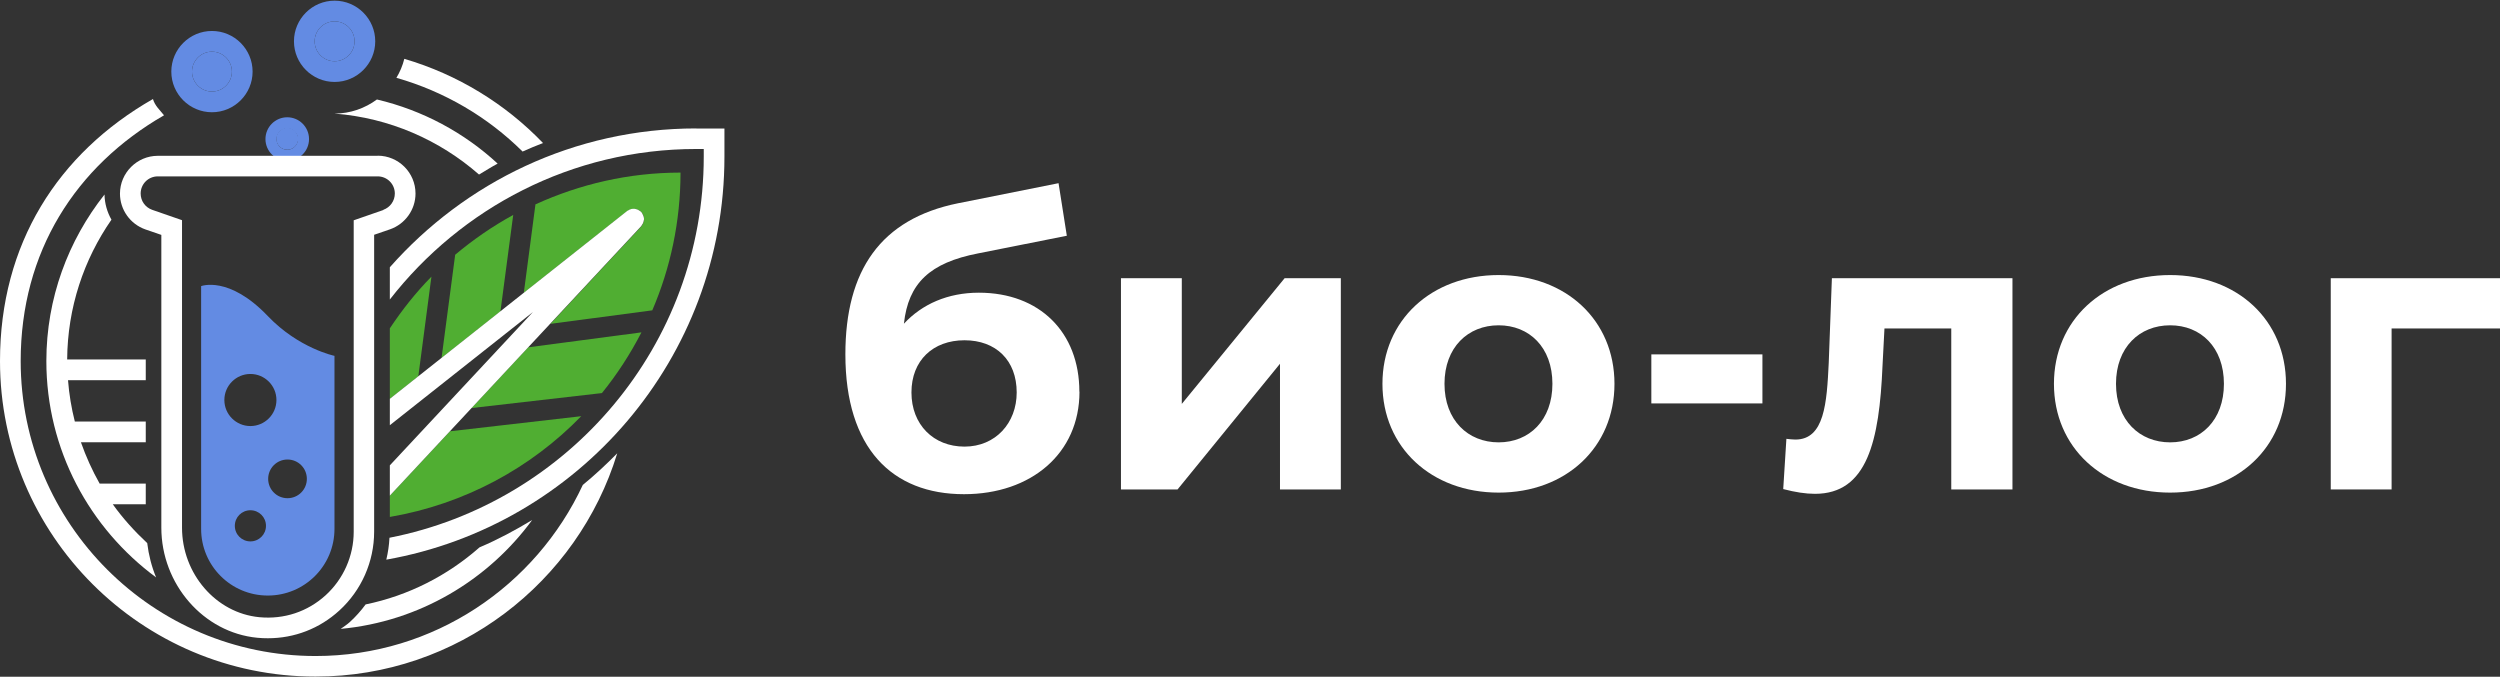
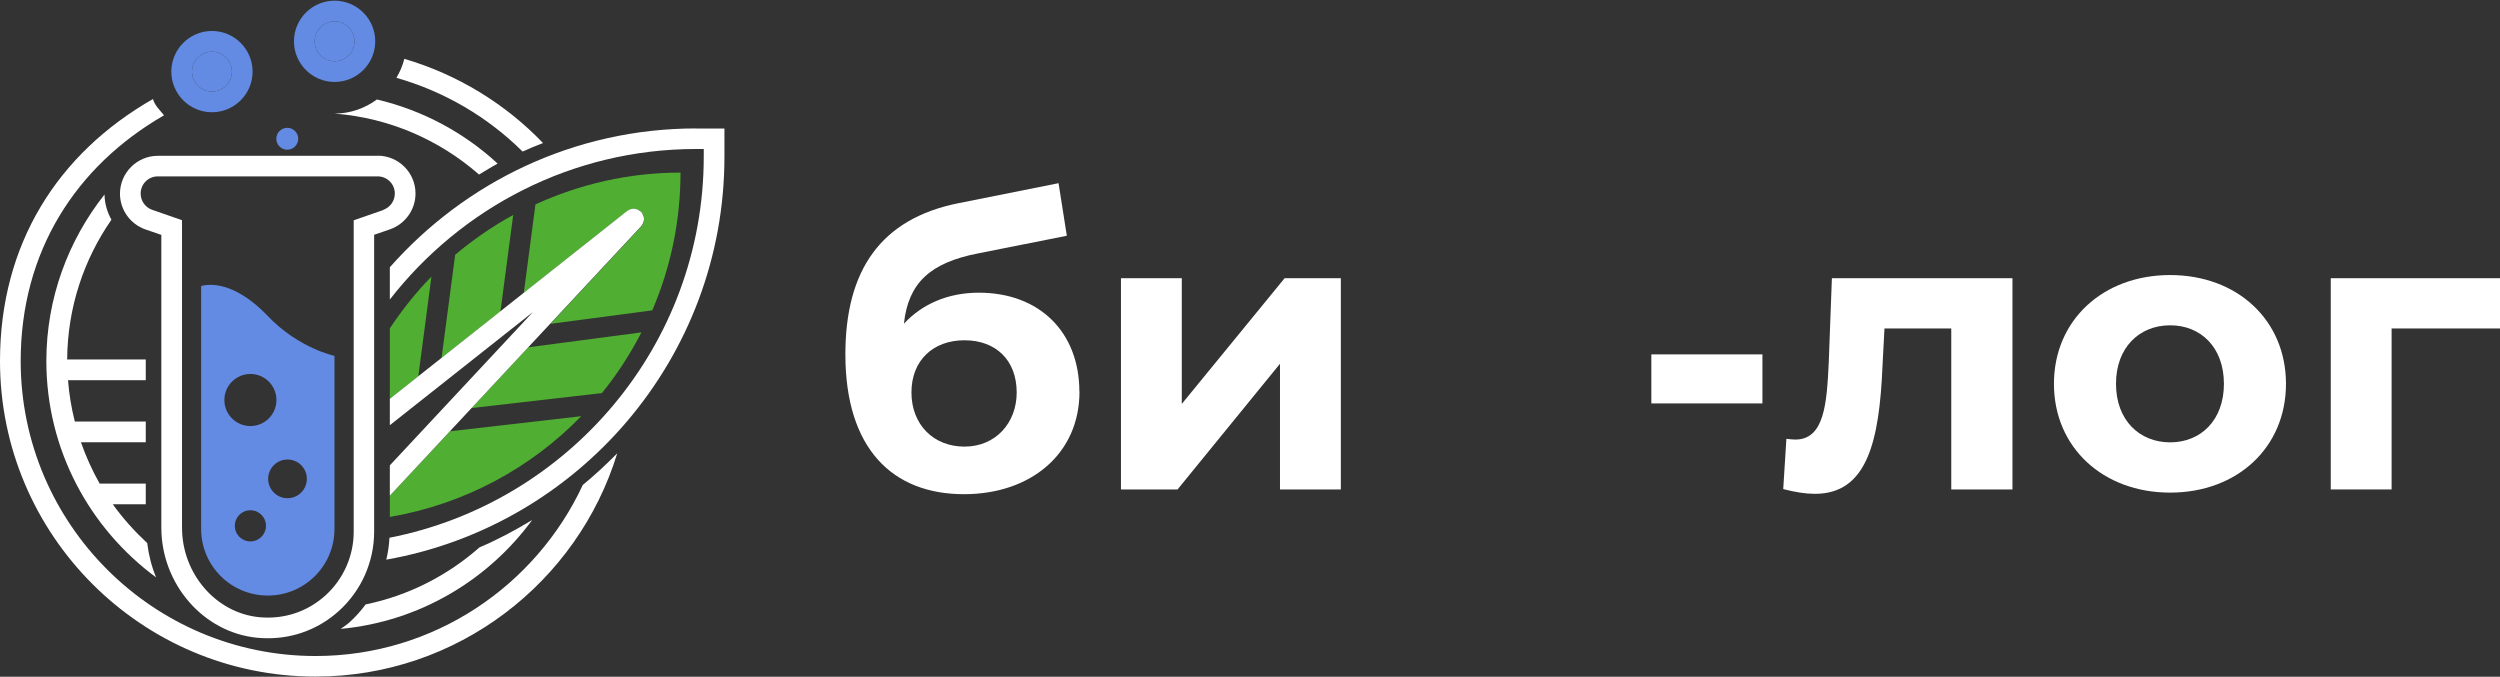
<svg xmlns="http://www.w3.org/2000/svg" width="3155" height="854" viewBox="0 0 3155 854" fill="none">
  <rect x="0" y="0" width="3155" height="854" fill="#333333" stroke="none" />
  <path d="M1362.3 494.373C1362.3 572.226 1301.34 623.667 1216.58 623.667C1125.83 623.667 1066.87 565.623 1066.87 447.232C1066.87 341.125 1111.4 276.325 1209.06 256.516L1335.89 231.179L1346.33 297.515L1234.39 319.781C1173.43 331.605 1146.25 357.402 1140.73 408.536C1163.6 383.813 1196.16 369.379 1235.31 369.379C1312.09 369.379 1362.15 419.438 1362.15 494.22L1362.3 494.373ZM1283.07 495.295C1283.07 454.602 1256.81 429.419 1217.19 429.419C1177.58 429.419 1150.25 454.756 1150.25 495.295C1150.25 535.833 1178.04 563.627 1217.19 563.627C1256.35 563.627 1283.07 533.837 1283.07 495.295Z" fill="white" />
  <path d="M1414.66 351.106H1491.43V509.729L1621.19 351.106H1692.13V617.678H1615.35V459.056L1486.06 617.678H1414.66V351.106Z" fill="white" />
-   <path d="M1744.64 484.392C1744.64 404.083 1806.52 347.114 1891.28 347.114C1976.04 347.114 2037.46 404.083 2037.46 484.392C2037.46 564.702 1976.04 621.671 1891.28 621.671C1806.52 621.671 1744.64 564.702 1744.64 484.392ZM1959.15 484.392C1959.15 438.326 1929.97 410.532 1891.28 410.532C1852.59 410.532 1822.95 438.326 1822.95 484.392C1822.95 530.459 1852.74 558.252 1891.28 558.252C1929.82 558.252 1959.15 530.459 1959.15 484.392Z" fill="white" />
  <path d="M2083.99 447.232H2224.18V509.115H2083.99V447.232Z" fill="white" />
  <path d="M2539.72 351.106V617.678H2462.49V414.525H2378.19L2375.73 461.666C2371.74 556.87 2356.38 623.206 2290.51 623.206C2278.69 623.206 2265.79 621.21 2250.43 617.218L2254.43 553.799C2258.42 554.26 2262.41 554.721 2265.79 554.721C2302.49 554.721 2305.41 508.654 2307.86 458.134L2311.85 351.106H2539.72Z" fill="white" />
  <path d="M2592.08 484.392C2592.08 404.083 2653.96 347.114 2738.72 347.114C2823.48 347.114 2884.9 404.083 2884.9 484.392C2884.9 564.702 2823.48 621.671 2738.72 621.671C2653.96 621.671 2592.08 564.702 2592.08 484.392ZM2806.59 484.392C2806.59 438.326 2777.42 410.532 2738.72 410.532C2700.03 410.532 2670.39 438.326 2670.39 484.392C2670.39 530.459 2700.18 558.252 2738.72 558.252C2777.27 558.252 2806.59 530.459 2806.59 484.392Z" fill="white" />
  <path d="M3155 414.525H3018.19V617.678H2941.41V351.106H3155V414.525Z" fill="white" />
  <path d="M510.248 74.246C508.098 82.845 504.72 90.83 500.267 98.201C561.073 115.552 615.737 147.799 659.499 191.255C667.944 187.416 676.543 183.884 685.295 180.506C637.848 131.061 577.656 94.055 510.248 74.246Z" fill="white" />
  <path d="M185.796 685.396C169.827 670.501 155.086 654.225 142.341 636.412H183.953V610.308H125.758C116.391 593.724 108.56 576.372 102.111 558.099H183.953V531.995H94.433C90.134 515.103 87.217 497.598 85.835 479.786H183.953V453.681H84.76C85.221 388.113 105.796 327.459 140.652 277.246C135.278 267.726 132.053 256.823 131.9 245.46C86.142 303.351 58.503 376.289 58.503 455.678C58.503 567.619 113.167 666.816 197.005 728.699C191.324 715.032 187.639 700.445 185.796 685.396Z" fill="white" />
  <path d="M605.142 690.771C564.912 726.242 515.776 751.579 461.419 762.788C455.584 770.773 448.828 778.297 441.457 785.054C437.926 788.278 433.78 790.889 429.941 793.653C528.981 784.439 615.737 732.384 671.63 656.221C650.286 669.119 628.328 680.943 605.142 690.771Z" fill="white" />
  <path d="M337.964 398.862C288.828 347.421 253.819 361.087 253.819 361.087V667.43C253.819 713.957 291.439 751.579 337.964 751.579C384.49 751.579 422.11 713.957 422.11 667.43V449.074C422.11 449.074 376.966 439.708 337.964 398.862ZM316.007 683.246C305.105 683.246 296.352 674.494 296.352 663.591C296.352 652.689 305.105 643.936 316.007 643.936C326.909 643.936 335.661 652.689 335.661 663.591C335.661 674.494 326.909 683.246 316.007 683.246ZM316.007 537.676C297.888 537.676 283.147 522.935 283.147 504.815C283.147 486.696 297.888 471.954 316.007 471.954C334.126 471.954 348.867 486.696 348.867 504.815C348.867 522.935 334.126 537.676 316.007 537.676ZM362.84 628.734C349.327 628.734 338.425 617.832 338.425 604.319C338.425 590.806 349.327 579.904 362.84 579.904C376.352 579.904 387.254 590.806 387.254 604.319C387.254 617.832 376.352 628.734 362.84 628.734Z" fill="#638BE3" />
  <path d="M362.532 188.952C370.165 188.952 376.352 182.764 376.352 175.132C376.352 167.499 370.165 161.312 362.532 161.312C354.9 161.312 348.713 167.499 348.713 175.132C348.713 182.764 354.9 188.952 362.532 188.952Z" fill="#638BE3" />
  <path d="M878.615 162.08C724.604 162.08 586.716 230.105 491.975 337.286V377.978C581.802 262.658 721.533 188.03 878.615 188.03H888.135V197.551C888.135 435.869 717.08 634.416 491.515 678.64C491.054 688.007 489.672 697.22 487.522 706.28C729.671 663.438 914.239 451.992 914.239 197.704V162.233H878.615V162.08Z" fill="white" />
  <path d="M675.775 257.591L661.034 369.686L791.859 266.19C791.859 266.19 792.934 265.729 793.395 265.422C794.163 264.962 794.777 264.654 795.545 264.347C796.312 264.04 797.234 263.887 798.155 263.733C798.923 263.733 799.69 263.58 800.458 263.58C801.38 263.58 802.147 263.733 802.915 264.04C803.683 264.194 804.45 264.501 805.218 264.808C805.986 265.115 806.6 265.576 807.368 266.19C807.829 266.497 808.289 266.651 808.75 267.111C809.057 267.418 809.057 267.726 809.364 267.879C809.671 268.186 809.978 268.186 810.132 268.493C810.439 268.954 810.593 269.568 810.9 270.029C811.36 270.797 811.821 271.411 811.974 272.332C812.282 273.1 812.435 274.021 812.589 274.789C812.589 275.557 812.742 276.325 812.742 277.246C812.742 278.167 812.589 278.935 812.282 279.703C812.128 280.471 811.821 281.238 811.514 282.006C811.207 282.774 810.592 283.542 810.132 284.31C809.825 284.77 809.671 285.231 809.364 285.692L694.662 408.689L823.184 391.645C846.063 338.361 858.807 279.549 858.807 217.82C793.395 217.82 731.668 232.408 675.775 257.898V257.591Z" fill="#50AE32" />
  <path d="M735.506 611.998C676.236 739.295 547.561 827.897 398.31 827.897C193.166 827.897 26.104 660.982 26.104 455.678C26.104 317.786 95.369 209.84 207 145.5C201.626 138.744 195.48 133.412 193.023 124.967C72.947 193.606 0 307.805 0 455.678C0 675.262 178.579 853.848 398.156 853.848C577.196 853.848 729.057 734.995 778.961 572.073C765.142 586.047 750.708 599.56 735.506 611.998Z" fill="white" />
  <path d="M475.699 125.533C460.651 136.589 442.225 143.346 422.11 143.346C491.668 148.72 554.931 176.821 604.528 220.277C612.359 215.67 620.037 210.757 628.021 206.457C585.795 167.454 533.588 139.2 475.699 125.533Z" fill="white" />
  <path d="M267.485 141.657C295.738 141.657 318.771 118.623 318.771 90.369C318.771 62.115 295.738 39.082 267.485 39.082C239.232 39.082 216.199 62.115 216.199 90.369C216.199 118.623 239.232 141.657 267.485 141.657ZM267.485 65.186C281.304 65.186 292.667 76.549 292.667 90.369C292.667 104.189 281.304 115.552 267.485 115.552C253.665 115.552 242.303 104.189 242.303 90.369C242.303 76.549 253.665 65.186 267.485 65.186Z" fill="#638BE3" />
  <path d="M267.485 65.186C281.304 65.186 292.667 76.549 292.667 90.369C292.667 104.189 281.304 115.552 267.485 115.552C253.665 115.552 242.303 104.189 242.303 90.369C242.303 76.549 253.665 65.186 267.485 65.186Z" fill="#638BE3" />
  <path fill-rule="evenodd" clip-rule="evenodd" d="M422.264 103.421C450.517 103.421 473.549 80.388 473.549 52.134C473.549 23.88 450.517 0.846 422.264 0.846C394.01 0.846 370.978 23.88 370.978 52.134C370.978 80.388 394.01 103.421 422.264 103.421ZM447.446 52.134C447.446 38.314 436.083 26.951 422.264 26.951C408.444 26.951 397.081 38.314 397.081 52.134C397.081 65.954 408.444 77.317 422.264 77.317C436.083 77.317 447.446 65.954 447.446 52.134Z" fill="#638BE3" />
  <path d="M422.264 26.951C436.083 26.951 447.446 38.314 447.446 52.134C447.446 65.954 436.083 77.317 422.264 77.317C408.444 77.317 397.081 65.954 397.081 52.134C397.081 38.314 408.444 26.951 422.264 26.951Z" fill="#638BE3" />
-   <path d="M362.5 203C377.65 203 390 190.65 390 175.5C390 160.35 377.65 148 362.5 148C347.35 148 335 160.35 335 175.5C335 190.65 347.35 203 362.5 203ZM362.5 161.997C369.91 161.997 376.003 168.09 376.003 175.5C376.003 182.91 369.91 189.003 362.5 189.003C355.09 189.003 348.997 182.91 348.997 175.5C348.997 168.09 355.09 161.997 362.5 161.997Z" fill="#638BE3" />
  <path fill-rule="evenodd" clip-rule="evenodd" d="M476.774 196.629H396.006H328.751H199.155C172.898 196.629 151.401 218.127 151.401 244.385C151.401 264.654 164.299 282.774 183.493 289.53L203.608 296.44V665.895C203.608 737.298 256.89 798.413 324.759 804.862C329.212 805.323 333.665 805.476 338.118 805.476C371.592 805.476 403.223 793.346 428.252 770.466C456.198 744.976 472.167 708.736 472.167 670.962V296.287L492.283 289.377C511.476 282.62 524.375 264.501 524.375 244.232C524.375 217.82 502.878 196.476 476.62 196.476L476.774 196.629ZM446.371 278.014L483.991 264.962L483.684 264.808C492.436 261.737 498.271 253.445 498.271 244.232C498.271 232.254 488.597 222.58 476.62 222.58H199.155C187.178 222.58 177.504 232.254 177.504 244.232C177.504 253.598 183.339 261.737 192.091 264.808L229.711 277.86V665.895C229.711 724.092 272.552 773.69 327.369 778.911C358.54 781.829 388.022 772.001 410.901 751.271C433.473 730.695 446.371 701.519 446.371 671.115V278.014Z" fill="white" />
  <path d="M631.553 393.027L647.676 271.257C621.572 285.538 597.157 302.429 574.432 321.47L557.234 451.838L631.553 393.027Z" fill="#50AE32" />
  <path d="M491.976 625.51V652.382C585.948 636.259 669.787 590.806 733.51 525.238L567.829 544.279L491.976 625.51Z" fill="#50AE32" />
  <path d="M544.49 349.11C524.835 369.072 507.484 391.031 491.976 414.371V503.433L527.906 475.026L544.49 348.957V349.11Z" fill="#50AE32" />
  <path d="M595.161 514.95L759.614 496.063C778.808 472.415 795.391 446.771 809.518 419.438L666.562 438.326L595.008 514.95H595.161Z" fill="#50AE32" />
  <path d="M812.435 274.636C812.435 273.714 812.128 272.946 811.821 272.179C811.514 271.411 811.207 270.643 810.746 269.875C810.439 269.415 810.286 268.8 809.978 268.34C809.825 268.033 809.364 267.879 809.211 267.726C809.057 267.418 808.904 267.111 808.596 266.958C808.136 266.497 807.675 266.344 807.215 266.036C806.447 265.576 805.833 265.115 805.065 264.654C804.297 264.347 803.529 264.04 802.762 263.887C801.994 263.733 801.072 263.58 800.305 263.426C799.537 263.426 798.769 263.426 798.002 263.58C797.08 263.58 796.312 263.887 795.391 264.194C794.623 264.501 793.856 264.808 793.241 265.269C792.781 265.576 792.167 265.729 791.706 266.036L491.976 503.279V536.601L672.551 393.795L491.976 587.274V625.51L809.364 285.231C809.364 285.231 809.825 284.31 810.132 283.849C810.593 283.081 811.207 282.467 811.514 281.546C811.821 280.778 812.128 280.01 812.282 279.242C812.435 278.474 812.589 277.553 812.742 276.785C812.742 276.018 812.742 275.25 812.589 274.328L812.435 274.636Z" fill="white" />
</svg>